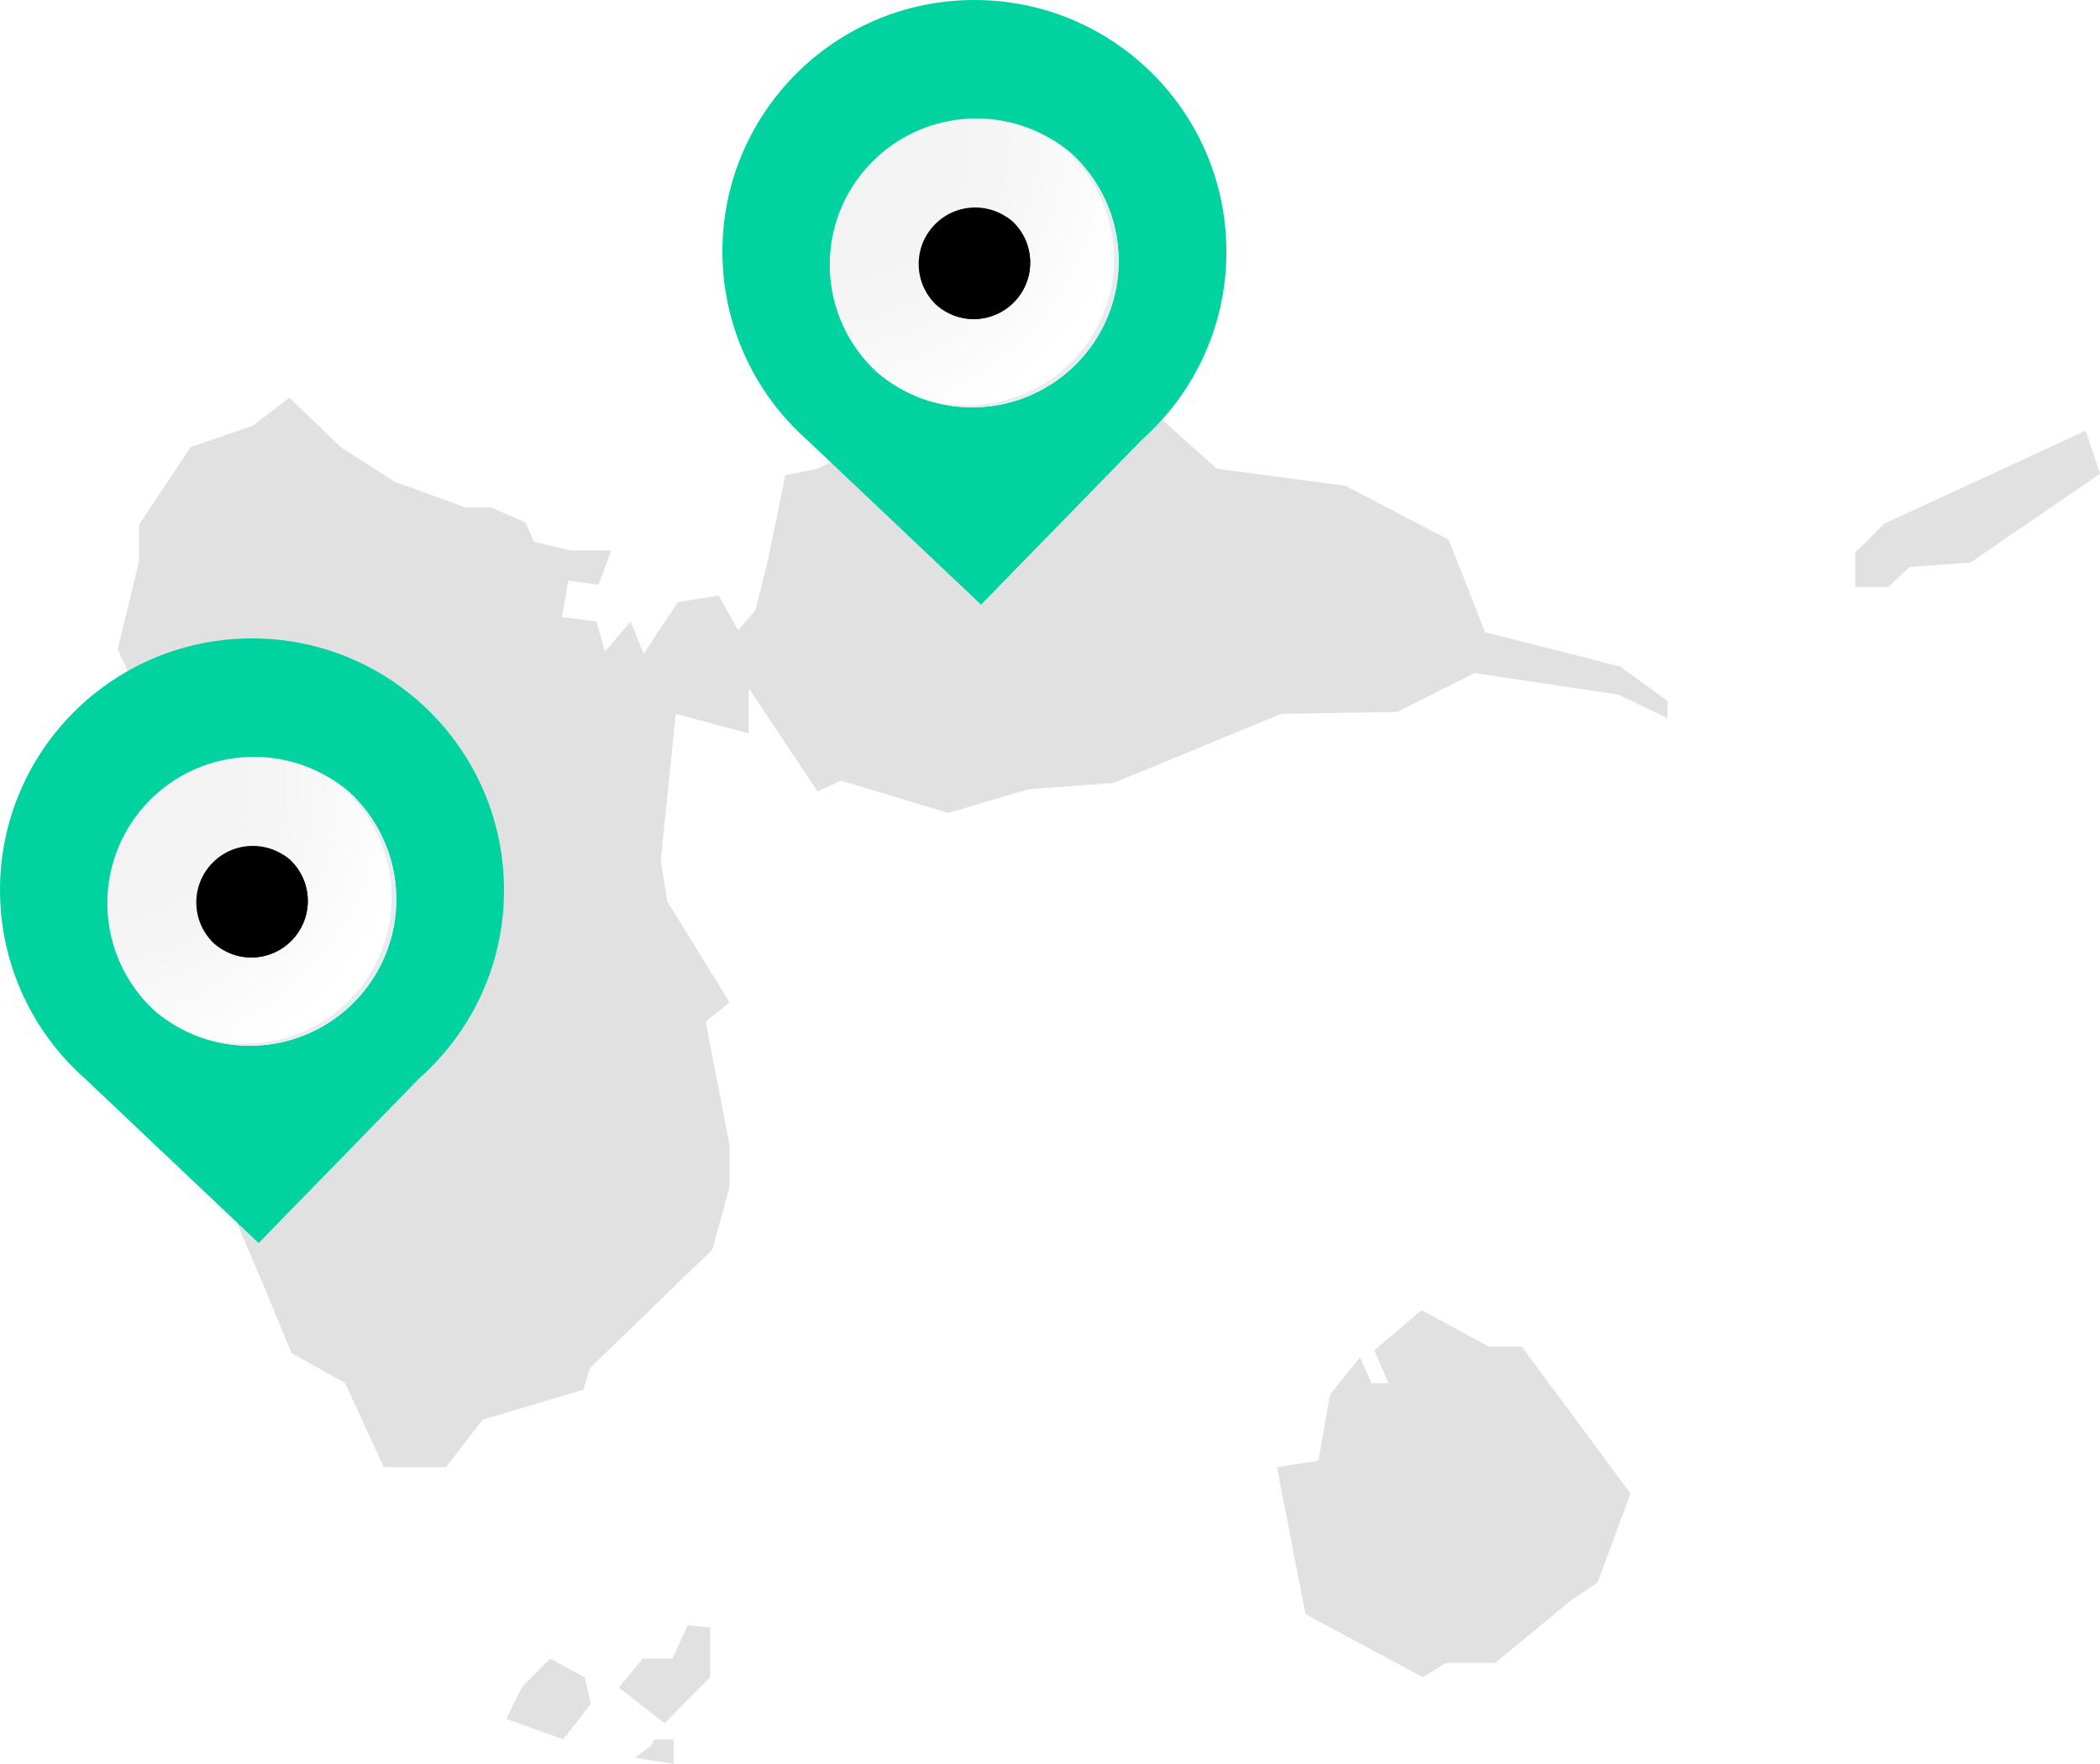
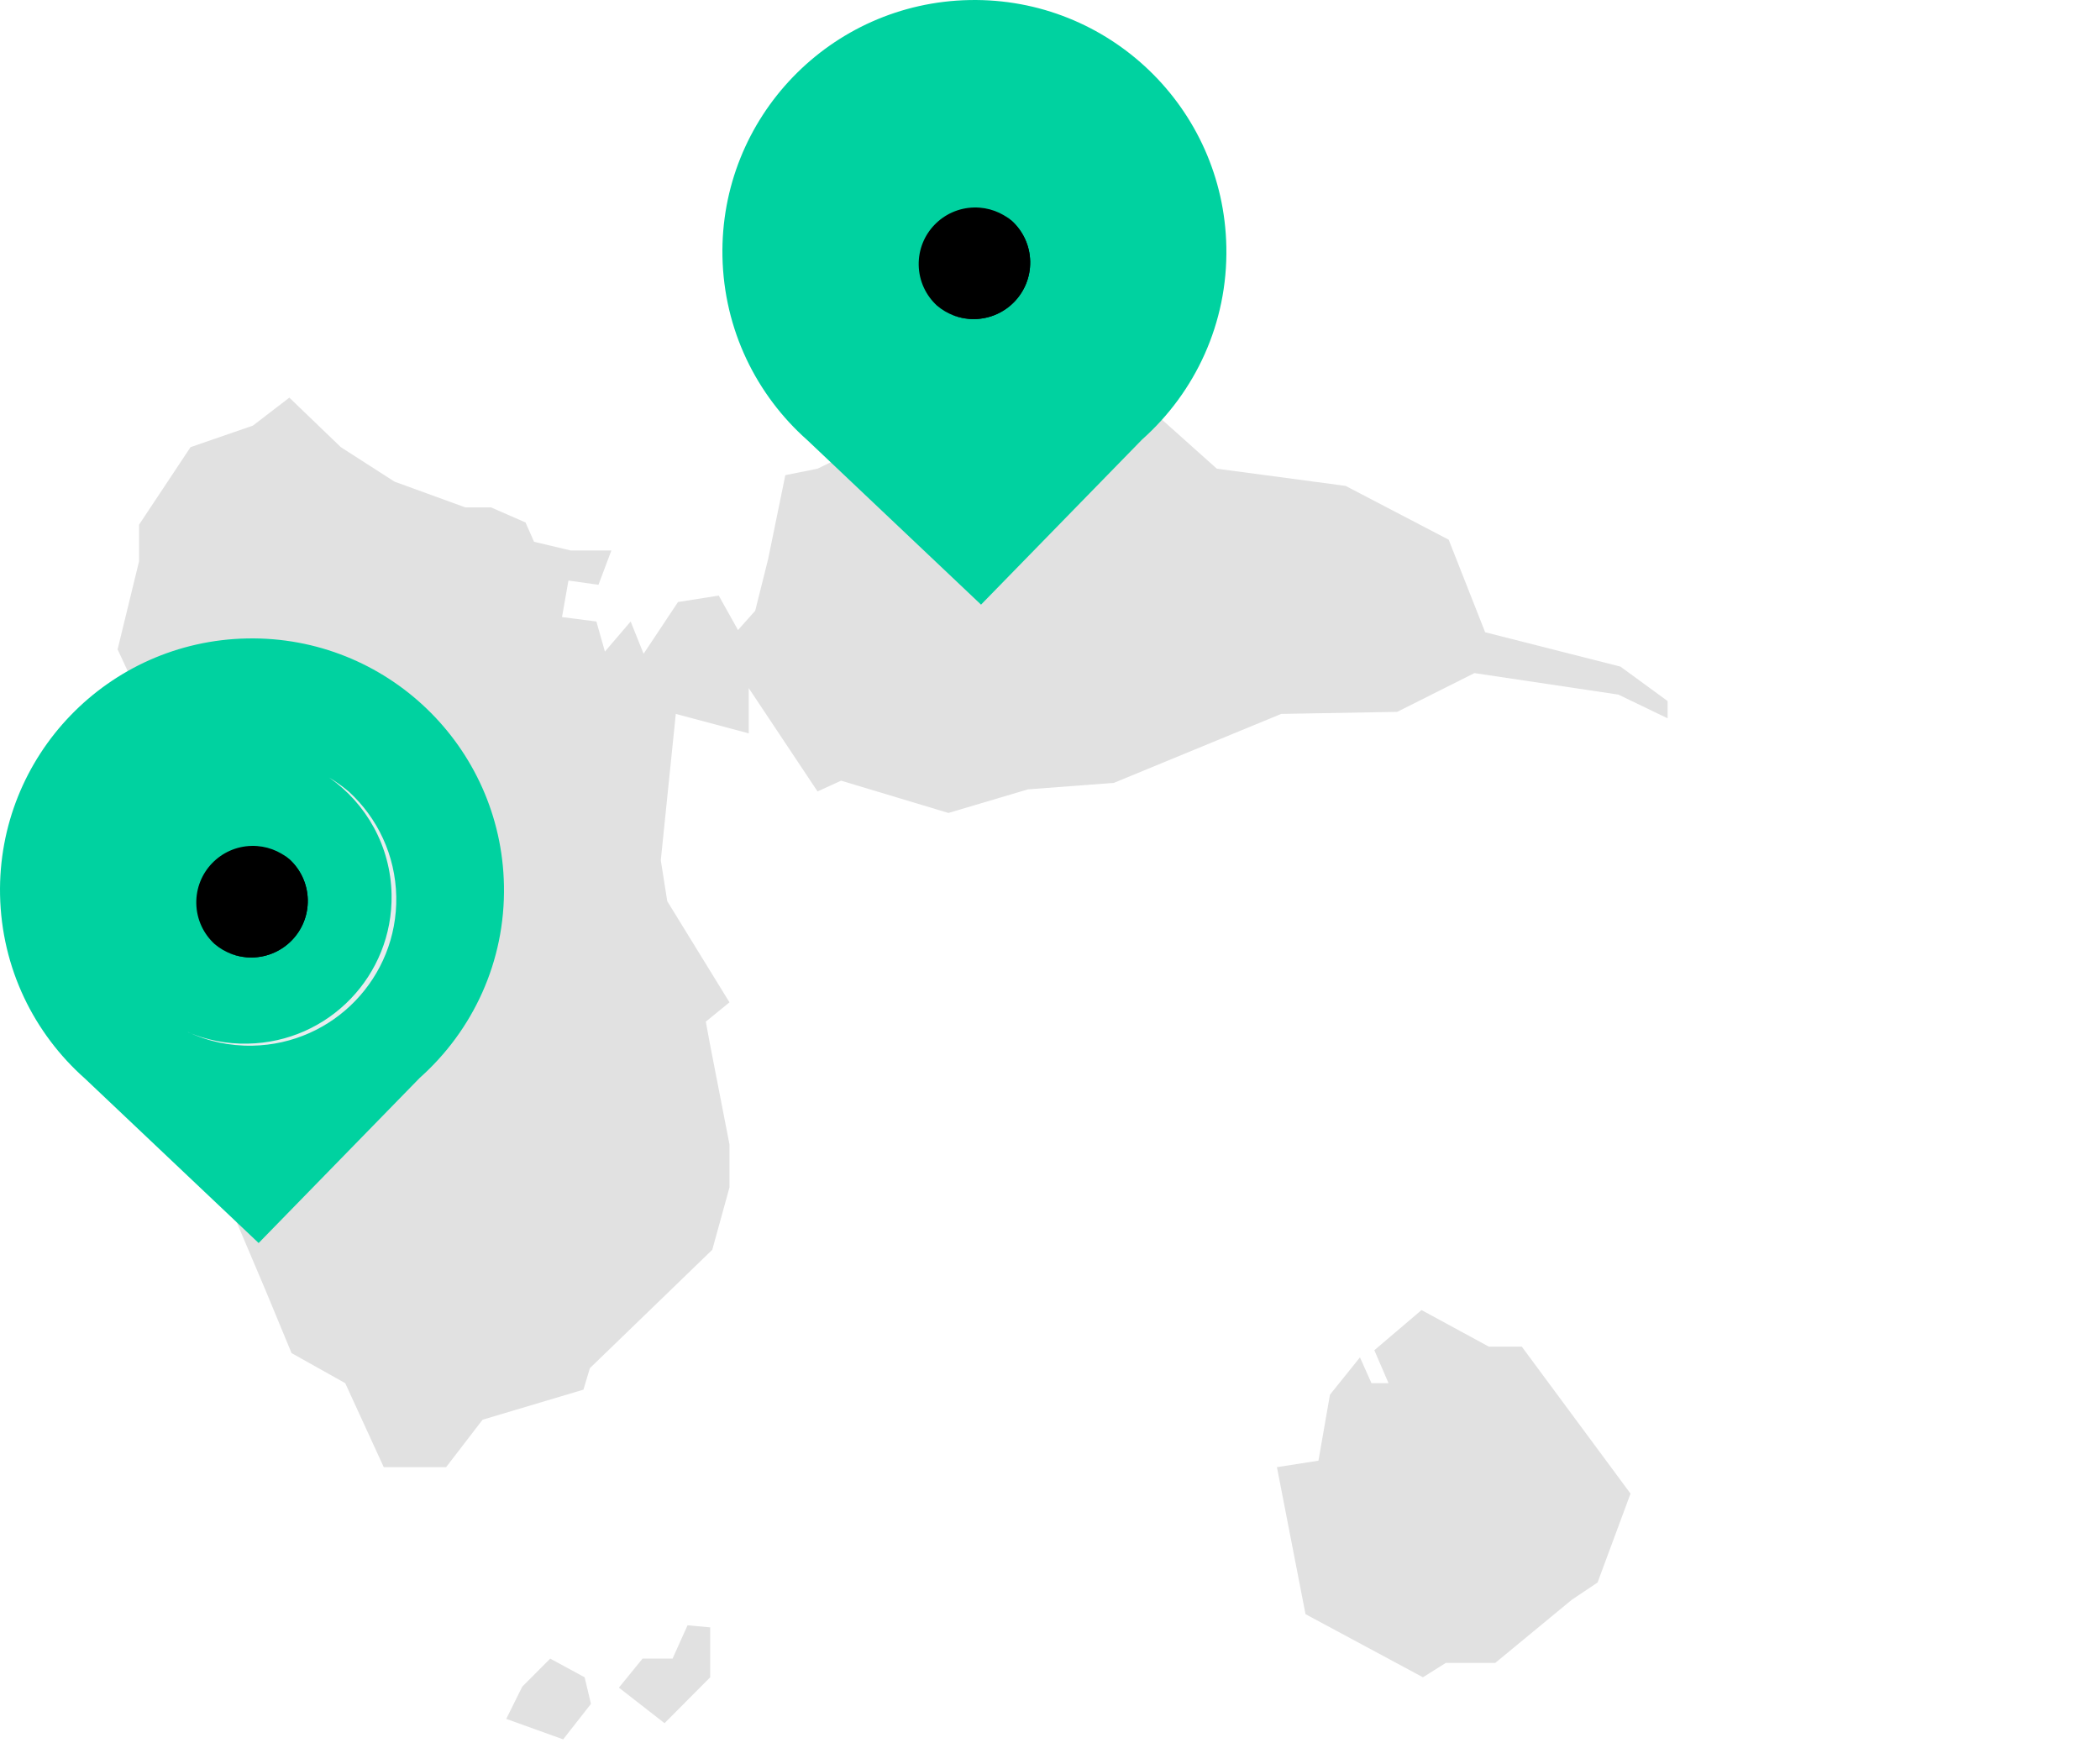
<svg xmlns="http://www.w3.org/2000/svg" width="125" height="105" viewBox="0 0 125 105" fill="none">
  <path d="M36.392 32.766H33.967L31.789 32.249L31.28 31.099L29.233 30.204H27.701L23.482 28.669L20.287 26.616L17.223 23.669L15.053 25.335L11.342 26.616L8.278 31.23V33.406L7 38.653L9.687 44.424L10.58 52.109L12.112 59.663L12.882 69.909L15.815 76.822L17.354 80.541L20.549 82.331L22.843 87.331H26.554L28.725 84.507L34.729 82.717L35.114 81.436L42.397 74.392L43.421 70.68V68.119L42.274 62.224L42.012 60.812L43.421 59.663L39.718 53.644L39.333 51.206L40.226 42.495L44.568 43.652V40.96L48.663 47.109L50.065 46.469L56.454 48.39L61.188 46.986L66.3 46.6L76.262 42.495L83.167 42.372L87.763 40.065L96.331 41.345L99.264 42.757V41.731L96.455 39.679L88.402 37.634L86.231 32.125L80.096 28.923L72.428 27.897L67.701 23.669L65.915 18.677L66.677 13.939L64.761 7.913L56.585 1L49.171 7.535L45.846 12.142L48.402 19.441L51.219 20.984L52.366 22.519V26.107L48.663 27.897L46.746 28.283L45.723 33.275L44.953 36.353L43.929 37.503L42.782 35.451L40.357 35.836L38.309 38.915L37.539 36.994L36.007 38.784L35.499 36.994L33.452 36.731L33.836 34.556L35.622 34.81L36.392 32.766Z" fill="#E1E1E1" />
-   <path d="M110.427 34.941V32.889L112.136 31.184L124.145 25.636L125 28.198L117.286 33.491L113.668 33.745L112.39 34.941H110.427Z" fill="#E1E1E1" />
  <path d="M80.95 80.796L81.635 82.331H82.651L81.805 80.371L84.615 77.98L88.618 80.155H90.581L97.055 88.905L95.092 94.198L93.56 95.224L89.003 98.982H86.062L84.699 99.838L77.709 96.081L76.008 87.331L78.479 86.945L79.164 83.018L80.95 80.796Z" fill="#E1E1E1" />
  <path d="M32.751 98.727L31.088 100.394L30.134 102.315L33.521 103.534L35.176 101.42L34.799 99.838L32.751 98.727Z" fill="#E1E1E1" />
  <path d="M36.839 100.455L38.248 98.727H40.033L40.926 96.744L42.274 96.868V99.838L39.556 102.57L36.839 100.455Z" fill="#E1E1E1" />
-   <path d="M38.756 103.912L37.801 104.622L40.095 105V103.534H38.948" fill="#E1E1E1" />
  <path d="M15.406 74L5.055 64.199C2.028 61.515 0.091 57.633 0.003 53.267C-0.154 44.991 6.433 38.159 14.717 38.003C23.001 37.846 29.84 44.426 29.997 52.701C30.086 57.244 28.136 61.352 24.985 64.158L15.392 73.993L15.406 74Z" fill="#00D2A0" />
  <g filter="url(#filter0_d_953_4118)">
-     <path d="M15.03 61.48C12.81 61.521 10.774 60.733 9.209 59.401C7.513 57.845 6.438 55.63 6.39 53.157C6.302 48.346 10.128 44.378 14.948 44.283C17.167 44.242 19.203 45.03 20.769 46.362C22.464 47.918 23.54 50.133 23.587 52.606C23.676 57.417 19.85 61.385 15.03 61.48Z" fill="url(#paint0_radial_953_4118)" />
-   </g>
+     </g>
  <g filter="url(#filter1_d_953_4118)">
    <path d="M11.19 60.671C12.279 61.133 13.484 61.378 14.75 61.351C19.57 61.262 23.396 57.288 23.308 52.477C23.253 49.589 21.796 47.055 19.59 45.513C20.006 45.764 20.401 46.043 20.768 46.355C22.463 47.911 23.539 50.126 23.587 52.599C23.675 57.41 19.849 61.378 15.029 61.473C13.654 61.5 12.354 61.208 11.19 60.664V60.671Z" fill="#E7ECEE" />
  </g>
  <g filter="url(#filter2_d_953_4118)">
    <path d="M15.018 56.224C14.162 56.239 13.376 55.935 12.772 55.421C12.118 54.82 11.703 53.964 11.684 53.009C11.65 51.15 13.127 49.618 14.987 49.581C15.843 49.565 16.629 49.87 17.233 50.384C17.887 50.985 18.303 51.841 18.321 52.796C18.355 54.654 16.878 56.187 15.018 56.224Z" fill="black" />
  </g>
  <g filter="url(#filter3_d_953_4118)">
    <path d="M13.535 55.911C13.956 56.09 14.421 56.184 14.909 56.174C16.77 56.14 18.246 54.604 18.212 52.746C18.191 51.631 17.629 50.652 16.777 50.056C16.938 50.153 17.09 50.261 17.232 50.381C17.886 50.982 18.301 51.838 18.32 52.793C18.354 54.652 16.877 56.184 15.017 56.221C14.486 56.232 13.984 56.119 13.535 55.909V55.911Z" fill="black" />
  </g>
  <path d="M58.406 36L48.055 26.199C45.028 23.515 43.091 19.633 43.003 15.267C42.846 6.991 49.432 0.159 57.717 0.003C66.001 -0.154 72.84 6.426 72.997 14.701C73.086 19.244 71.136 23.352 67.986 26.158L58.392 35.993L58.406 36Z" fill="#00D2A0" />
  <g filter="url(#filter4_d_953_4118)">
-     <path d="M58.029 23.48C55.81 23.521 53.775 22.733 52.209 21.401C50.514 19.845 49.438 17.63 49.39 15.157C49.302 10.346 53.128 6.378 57.948 6.283C60.167 6.242 62.203 7.03 63.769 8.362C65.464 9.918 66.54 12.133 66.587 14.606C66.676 19.417 62.85 23.385 58.029 23.48Z" fill="url(#paint1_radial_953_4118)" />
-   </g>
+     </g>
  <g filter="url(#filter5_d_953_4118)">
-     <path d="M54.19 22.671C55.279 23.133 56.484 23.378 57.75 23.351C62.57 23.262 66.396 19.288 66.308 14.477C66.253 11.589 64.796 9.055 62.59 7.513C63.006 7.764 63.401 8.043 63.768 8.355C65.463 9.911 66.539 12.126 66.587 14.599C66.675 19.41 62.849 23.378 58.029 23.473C56.654 23.5 55.354 23.208 54.19 22.665V22.671Z" fill="#E7ECEE" />
-   </g>
+     </g>
  <g filter="url(#filter6_d_953_4118)">
    <path d="M58.018 18.224C57.162 18.239 56.376 17.935 55.772 17.421C55.118 16.82 54.703 15.964 54.684 15.009C54.65 13.15 56.127 11.618 57.987 11.581C58.843 11.565 59.629 11.87 60.233 12.384C60.888 12.985 61.303 13.841 61.321 14.796C61.355 16.654 59.879 18.187 58.018 18.224Z" fill="black" />
  </g>
  <g filter="url(#filter7_d_953_4118)">
    <path d="M56.535 17.911C56.956 18.09 57.421 18.184 57.909 18.174C59.77 18.14 61.246 16.604 61.212 14.746C61.191 13.631 60.629 12.652 59.777 12.056C59.938 12.153 60.09 12.261 60.232 12.381C60.886 12.982 61.301 13.838 61.32 14.793C61.354 16.652 59.877 18.184 58.017 18.221C57.486 18.232 56.984 18.119 56.535 17.909V17.911Z" fill="black" />
  </g>
  <defs>
    <filter id="filter0_d_953_4118" x="5.289" y="43.952" width="19.399" height="19.4" filterUnits="userSpaceOnUse" color-interpolation-filters="sRGB">
      <feFlood flood-opacity="0" result="BackgroundImageFix" />
      <feColorMatrix in="SourceAlpha" type="matrix" values="0 0 0 0 0 0 0 0 0 0 0 0 0 0 0 0 0 0 127 0" result="hardAlpha" />
      <feOffset dy="0.77" />
      <feGaussianBlur stdDeviation="0.55" />
      <feColorMatrix type="matrix" values="0 0 0 0 0 0 0 0 0 0 0 0 0 0 0 0 0 0 0.1 0" />
      <feBlend mode="normal" in2="BackgroundImageFix" result="effect1_dropShadow_953_4118" />
      <feBlend mode="normal" in="SourceGraphic" in2="effect1_dropShadow_953_4118" result="shape" />
    </filter>
    <filter id="filter1_d_953_4118" x="10.089" y="45.183" width="14.598" height="18.162" filterUnits="userSpaceOnUse" color-interpolation-filters="sRGB">
      <feFlood flood-opacity="0" result="BackgroundImageFix" />
      <feColorMatrix in="SourceAlpha" type="matrix" values="0 0 0 0 0 0 0 0 0 0 0 0 0 0 0 0 0 0 127 0" result="hardAlpha" />
      <feOffset dy="0.77" />
      <feGaussianBlur stdDeviation="0.55" />
      <feColorMatrix type="matrix" values="0 0 0 0 0 0 0 0 0 0 0 0 0 0 0 0 0 0 0.1 0" />
      <feBlend mode="normal" in2="BackgroundImageFix" result="effect1_dropShadow_953_4118" />
      <feBlend mode="normal" in="SourceGraphic" in2="effect1_dropShadow_953_4118" result="shape" />
    </filter>
    <filter id="filter2_d_953_4118" x="10.584" y="49.25" width="8.839" height="8.844" filterUnits="userSpaceOnUse" color-interpolation-filters="sRGB">
      <feFlood flood-opacity="0" result="BackgroundImageFix" />
      <feColorMatrix in="SourceAlpha" type="matrix" values="0 0 0 0 0 0 0 0 0 0 0 0 0 0 0 0 0 0 127 0" result="hardAlpha" />
      <feOffset dy="0.77" />
      <feGaussianBlur stdDeviation="0.55" />
      <feColorMatrix type="matrix" values="0 0 0 0 0 0 0 0 0 0 0 0 0 0 0 0 0 0 0.1 0" />
      <feBlend mode="normal" in2="BackgroundImageFix" result="effect1_dropShadow_953_4118" />
      <feBlend mode="normal" in="SourceGraphic" in2="effect1_dropShadow_953_4118" result="shape" />
    </filter>
    <filter id="filter3_d_953_4118" x="12.435" y="49.726" width="6.985" height="8.366" filterUnits="userSpaceOnUse" color-interpolation-filters="sRGB">
      <feFlood flood-opacity="0" result="BackgroundImageFix" />
      <feColorMatrix in="SourceAlpha" type="matrix" values="0 0 0 0 0 0 0 0 0 0 0 0 0 0 0 0 0 0 127 0" result="hardAlpha" />
      <feOffset dy="0.77" />
      <feGaussianBlur stdDeviation="0.55" />
      <feColorMatrix type="matrix" values="0 0 0 0 0 0 0 0 0 0 0 0 0 0 0 0 0 0 0.1 0" />
      <feBlend mode="normal" in2="BackgroundImageFix" result="effect1_dropShadow_953_4118" />
      <feBlend mode="normal" in="SourceGraphic" in2="effect1_dropShadow_953_4118" result="shape" />
    </filter>
    <filter id="filter4_d_953_4118" x="48.289" y="5.951" width="19.399" height="19.4" filterUnits="userSpaceOnUse" color-interpolation-filters="sRGB">
      <feFlood flood-opacity="0" result="BackgroundImageFix" />
      <feColorMatrix in="SourceAlpha" type="matrix" values="0 0 0 0 0 0 0 0 0 0 0 0 0 0 0 0 0 0 127 0" result="hardAlpha" />
      <feOffset dy="0.77" />
      <feGaussianBlur stdDeviation="0.55" />
      <feColorMatrix type="matrix" values="0 0 0 0 0 0 0 0 0 0 0 0 0 0 0 0 0 0 0.1 0" />
      <feBlend mode="normal" in2="BackgroundImageFix" result="effect1_dropShadow_953_4118" />
      <feBlend mode="normal" in="SourceGraphic" in2="effect1_dropShadow_953_4118" result="shape" />
    </filter>
    <filter id="filter5_d_953_4118" x="53.09" y="7.183" width="14.598" height="18.162" filterUnits="userSpaceOnUse" color-interpolation-filters="sRGB">
      <feFlood flood-opacity="0" result="BackgroundImageFix" />
      <feColorMatrix in="SourceAlpha" type="matrix" values="0 0 0 0 0 0 0 0 0 0 0 0 0 0 0 0 0 0 127 0" result="hardAlpha" />
      <feOffset dy="0.77" />
      <feGaussianBlur stdDeviation="0.55" />
      <feColorMatrix type="matrix" values="0 0 0 0 0 0 0 0 0 0 0 0 0 0 0 0 0 0 0.1 0" />
      <feBlend mode="normal" in2="BackgroundImageFix" result="effect1_dropShadow_953_4118" />
      <feBlend mode="normal" in="SourceGraphic" in2="effect1_dropShadow_953_4118" result="shape" />
    </filter>
    <filter id="filter6_d_953_4118" x="53.584" y="11.25" width="8.839" height="8.844" filterUnits="userSpaceOnUse" color-interpolation-filters="sRGB">
      <feFlood flood-opacity="0" result="BackgroundImageFix" />
      <feColorMatrix in="SourceAlpha" type="matrix" values="0 0 0 0 0 0 0 0 0 0 0 0 0 0 0 0 0 0 127 0" result="hardAlpha" />
      <feOffset dy="0.77" />
      <feGaussianBlur stdDeviation="0.55" />
      <feColorMatrix type="matrix" values="0 0 0 0 0 0 0 0 0 0 0 0 0 0 0 0 0 0 0.1 0" />
      <feBlend mode="normal" in2="BackgroundImageFix" result="effect1_dropShadow_953_4118" />
      <feBlend mode="normal" in="SourceGraphic" in2="effect1_dropShadow_953_4118" result="shape" />
    </filter>
    <filter id="filter7_d_953_4118" x="55.435" y="11.726" width="6.985" height="8.366" filterUnits="userSpaceOnUse" color-interpolation-filters="sRGB">
      <feFlood flood-opacity="0" result="BackgroundImageFix" />
      <feColorMatrix in="SourceAlpha" type="matrix" values="0 0 0 0 0 0 0 0 0 0 0 0 0 0 0 0 0 0 127 0" result="hardAlpha" />
      <feOffset dy="0.77" />
      <feGaussianBlur stdDeviation="0.55" />
      <feColorMatrix type="matrix" values="0 0 0 0 0 0 0 0 0 0 0 0 0 0 0 0 0 0 0.1 0" />
      <feBlend mode="normal" in2="BackgroundImageFix" result="effect1_dropShadow_953_4118" />
      <feBlend mode="normal" in="SourceGraphic" in2="effect1_dropShadow_953_4118" result="shape" />
    </filter>
    <radialGradient id="paint0_radial_953_4118" cx="0" cy="0" r="1" gradientUnits="userSpaceOnUse" gradientTransform="translate(6.57 45.751) rotate(88.908) scale(25.167 25.217)">
      <stop stop-color="#F2F2F3" />
      <stop offset="0.4" stop-color="#F5F5F6" />
      <stop offset="0.72" stop-color="white" />
    </radialGradient>
    <radialGradient id="paint1_radial_953_4118" cx="0" cy="0" r="1" gradientUnits="userSpaceOnUse" gradientTransform="translate(49.57 7.751) rotate(88.908) scale(25.167 25.217)">
      <stop stop-color="#F2F2F3" />
      <stop offset="0.4" stop-color="#F5F5F6" />
      <stop offset="0.72" stop-color="white" />
    </radialGradient>
  </defs>
</svg>